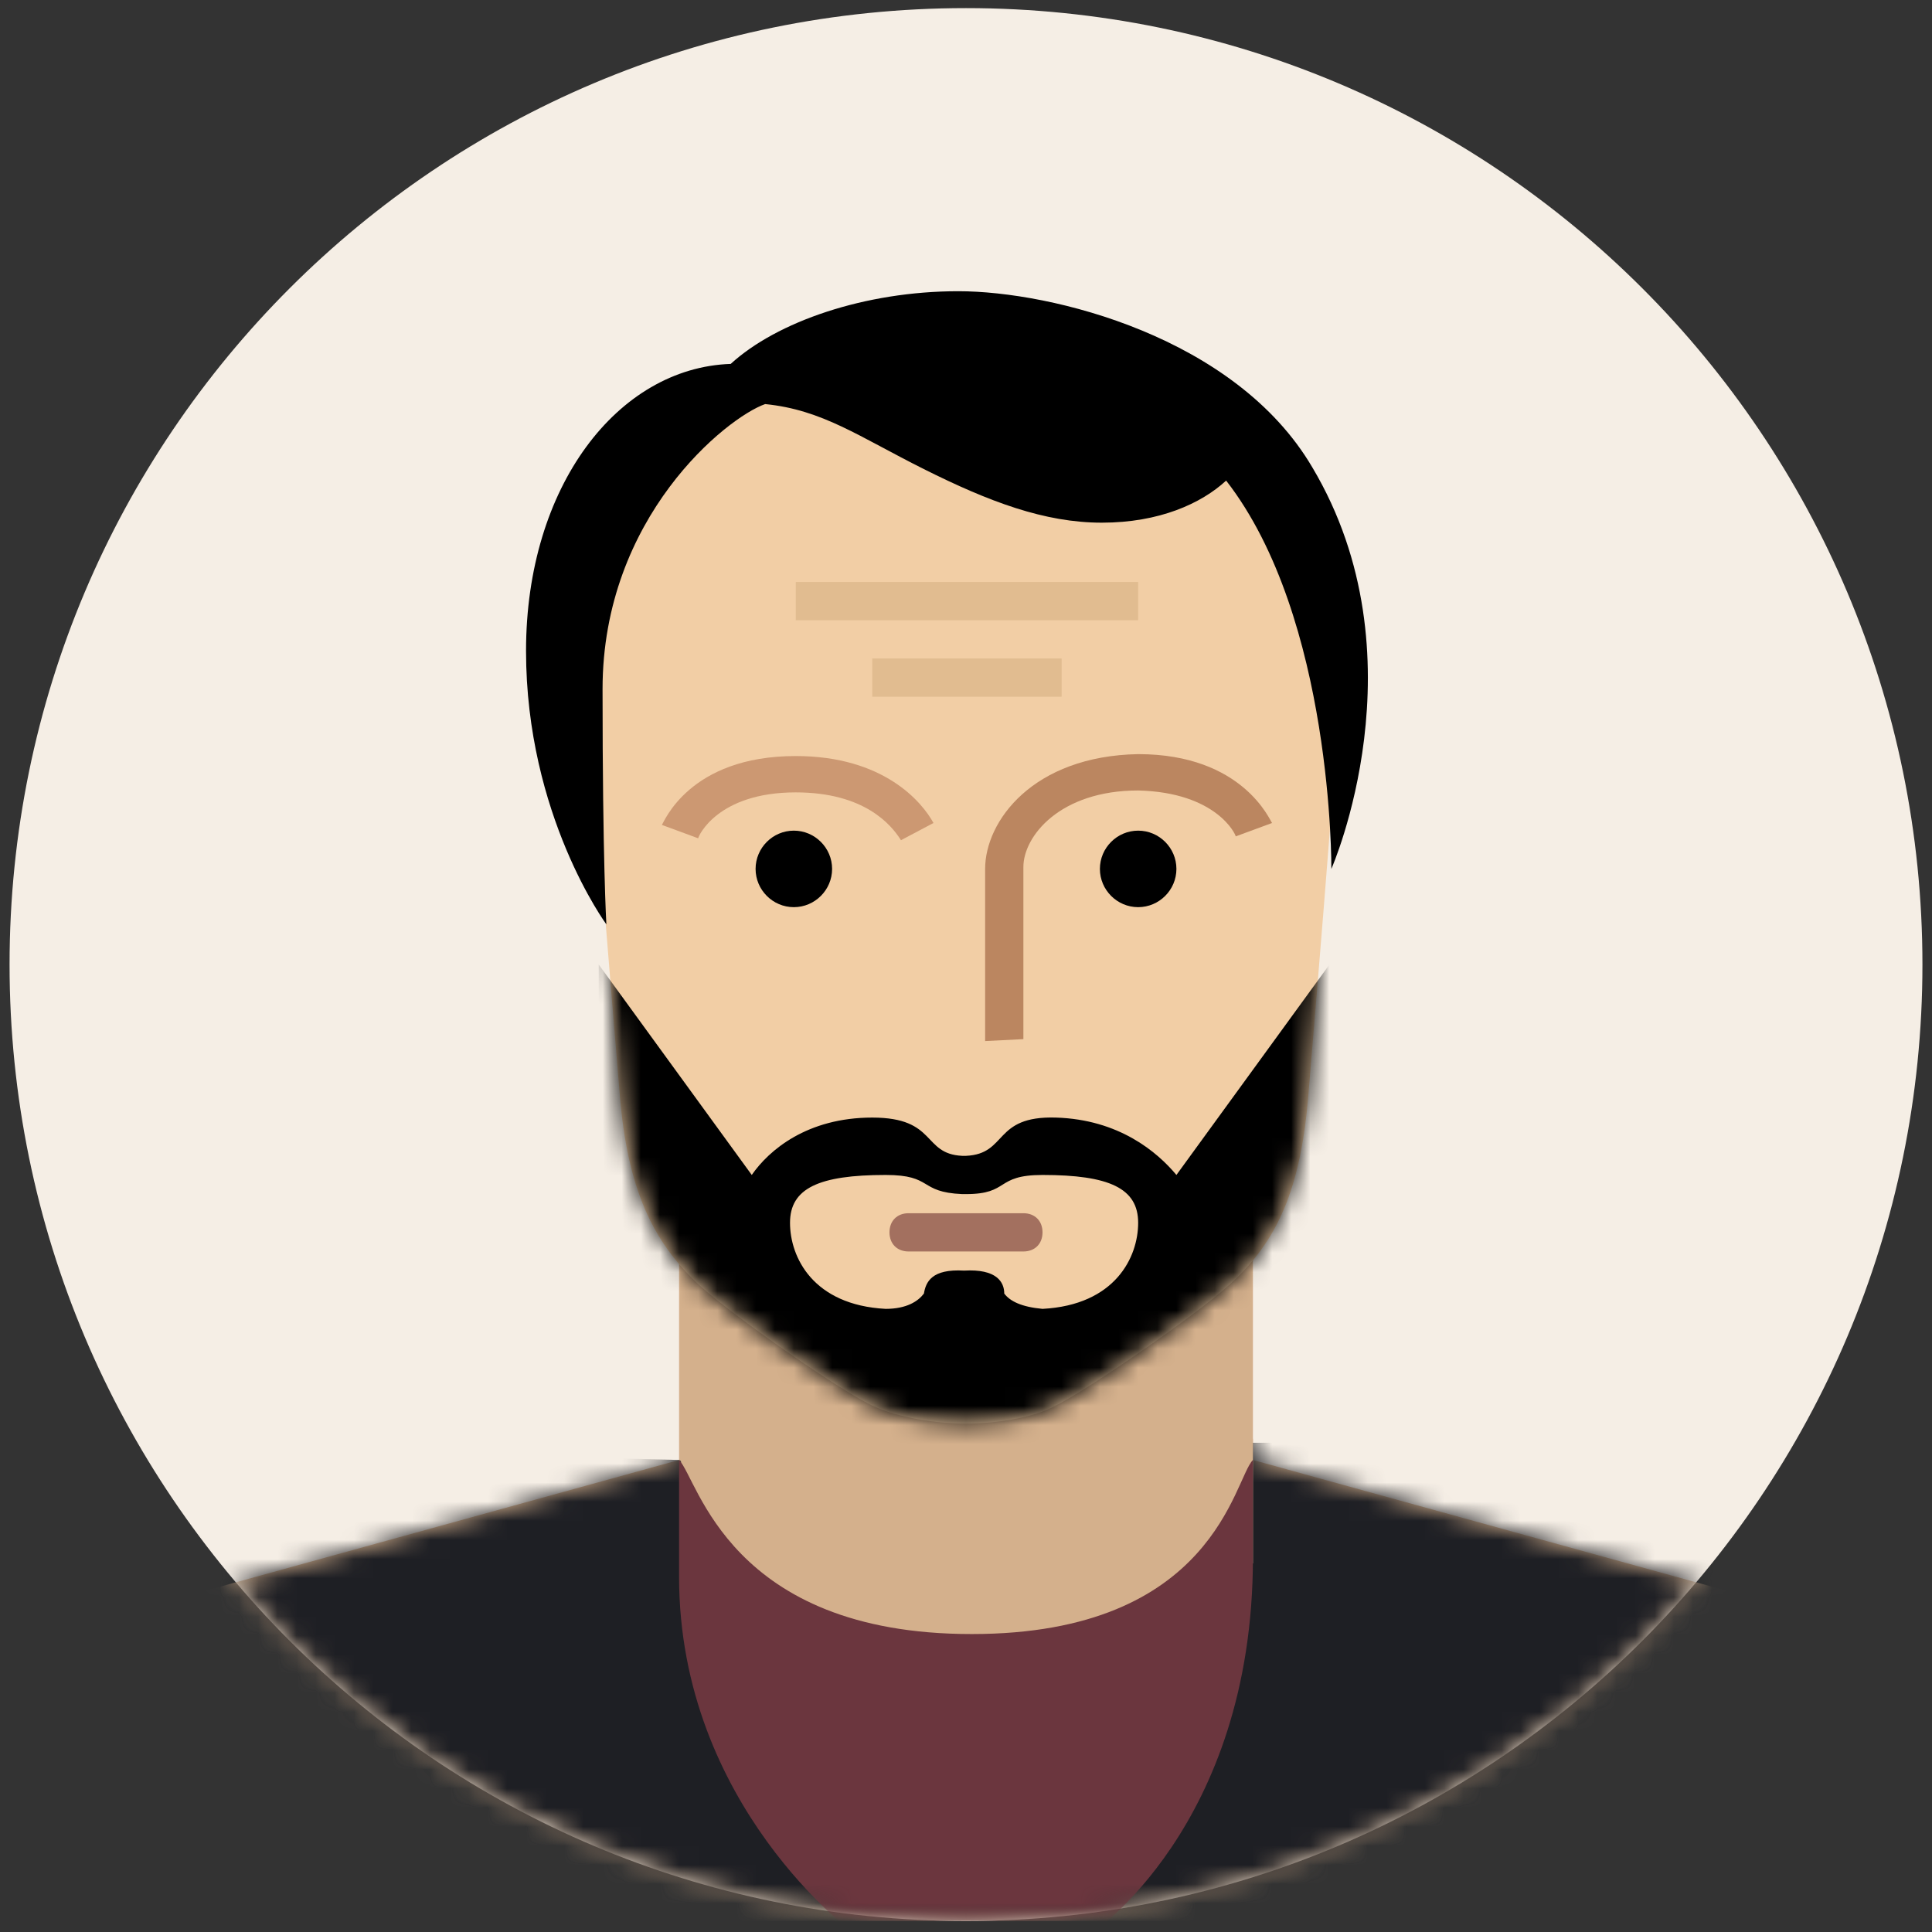
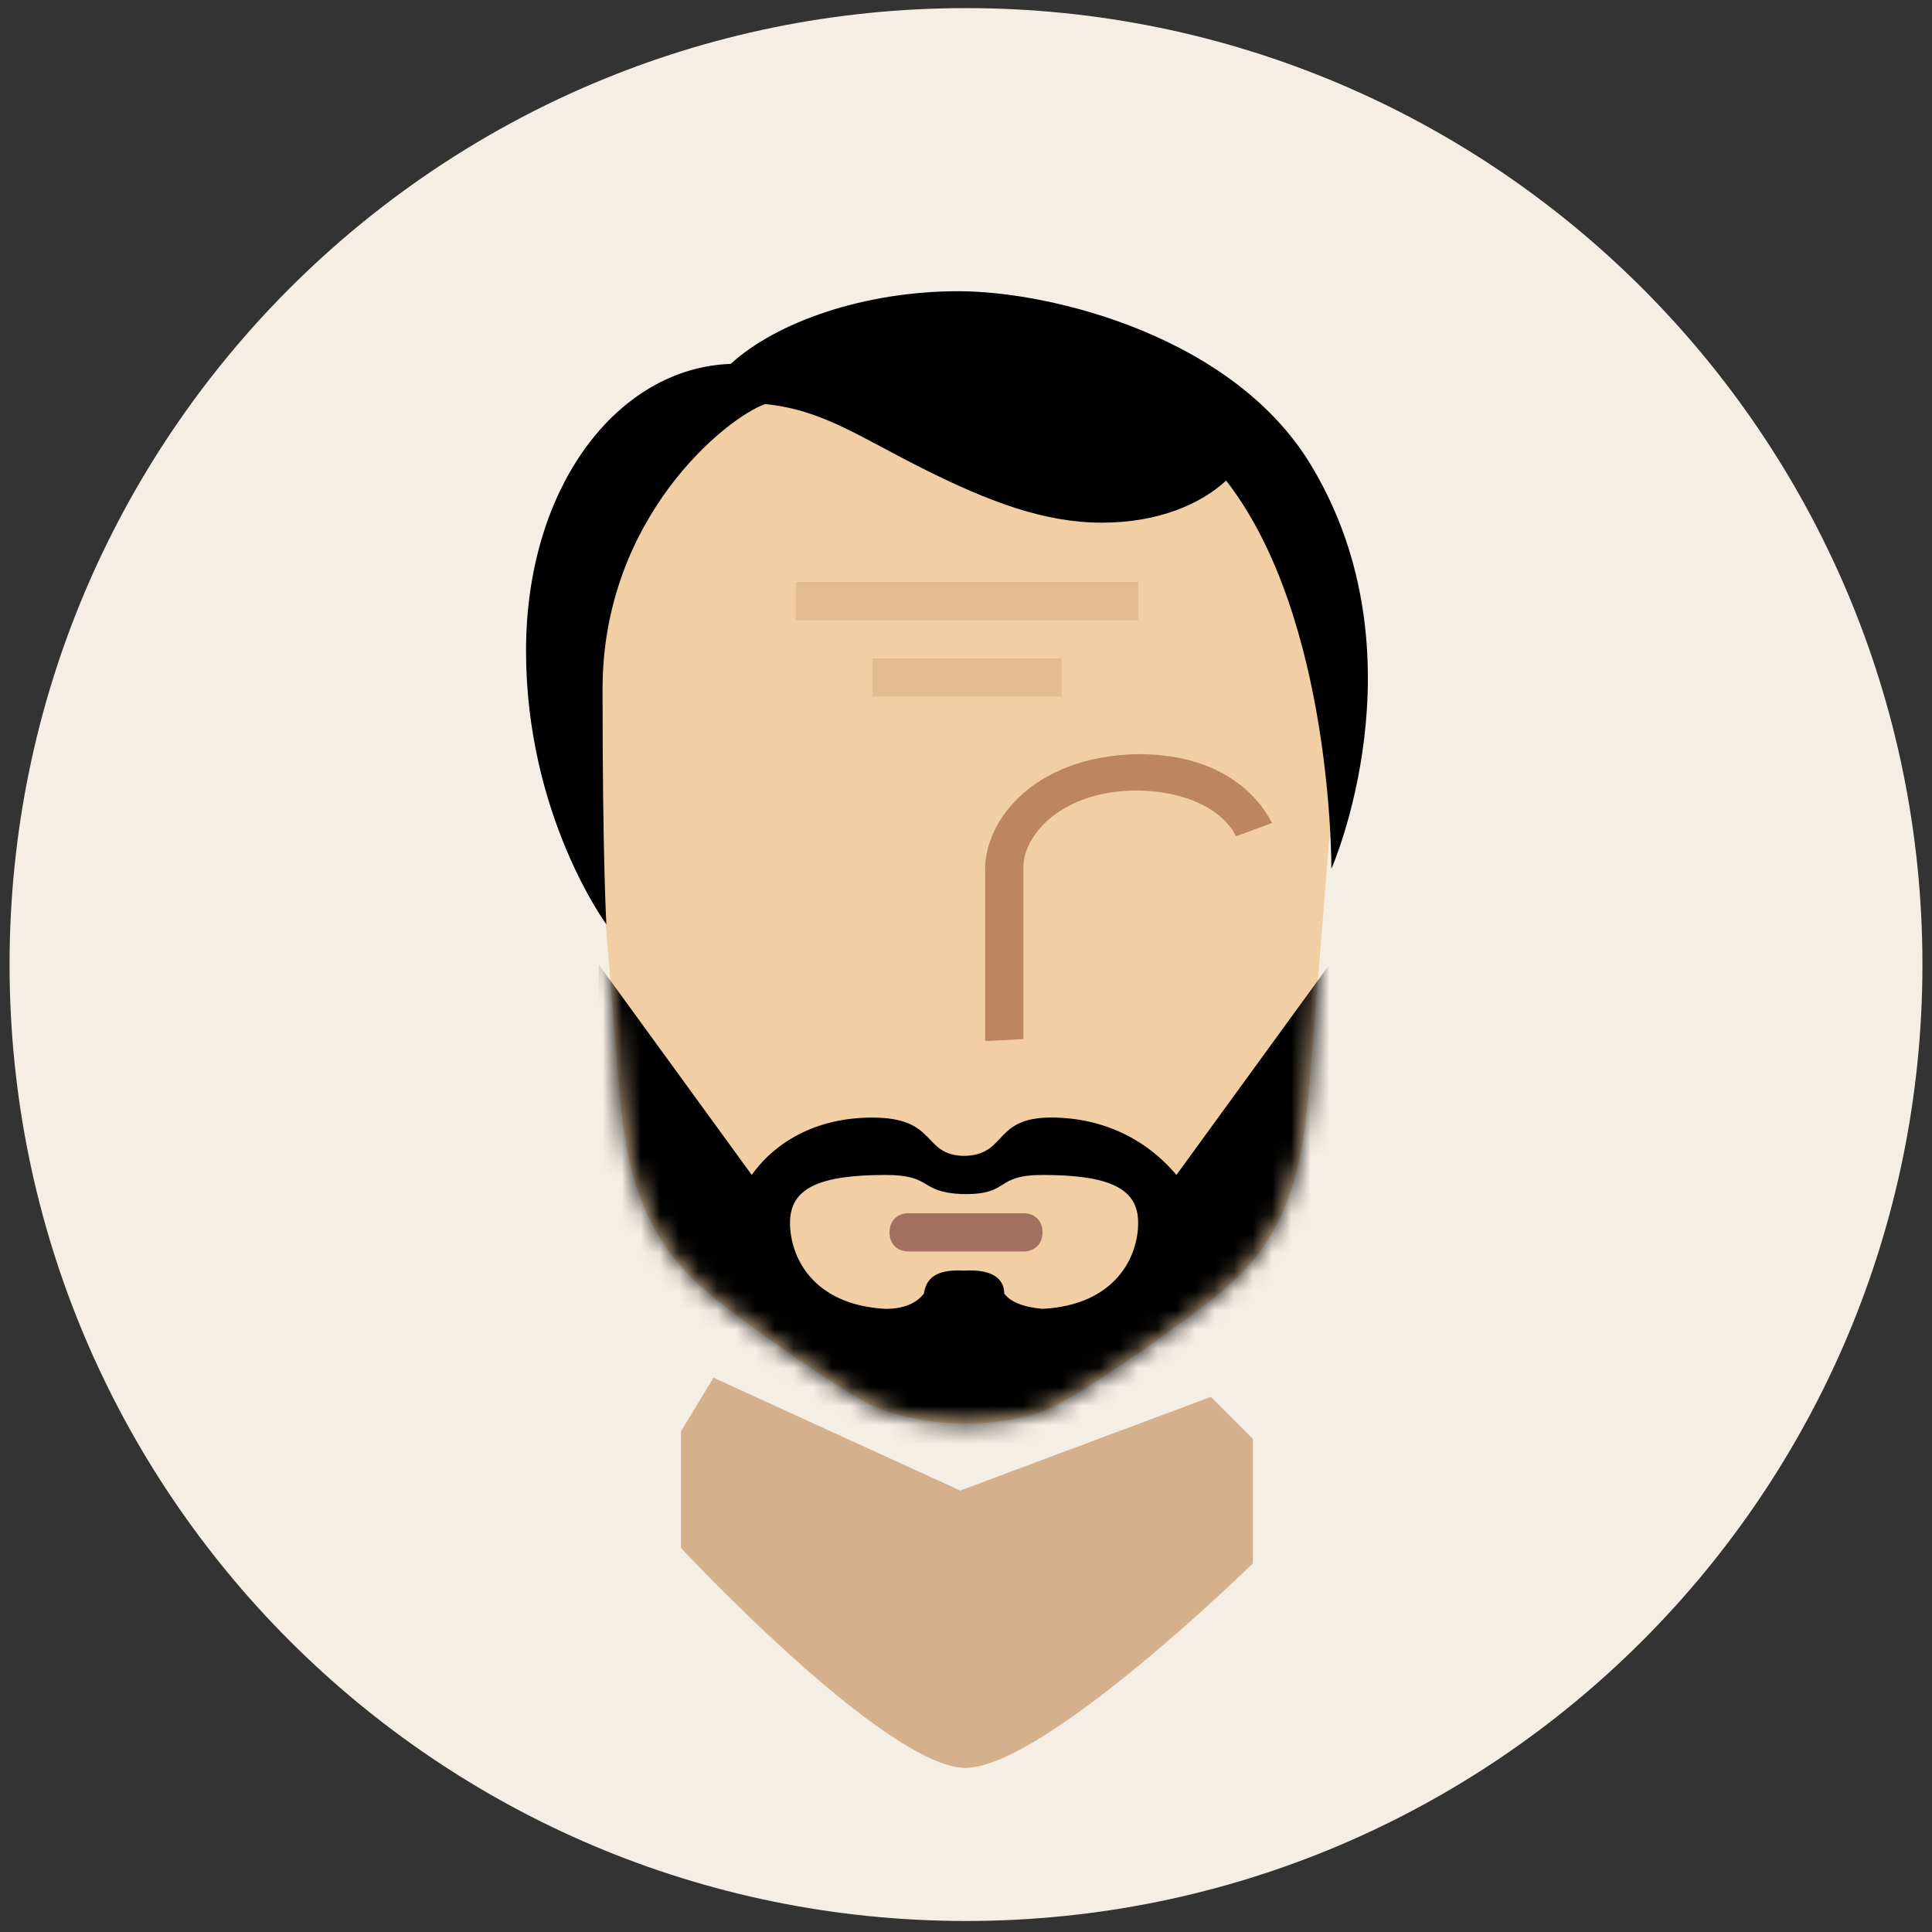
<svg xmlns="http://www.w3.org/2000/svg" width="101" height="101" viewBox="0 0 101 101" fill="none">
  <rect x="0" y="0" width="101" height="101" fill="#333333" stroke="none" />
  <g clip-path="url(#clip0_11_2371)">
    <path d="M50.5 100.424C78.114 100.424 100.5 78.038 100.5 50.424C100.5 22.81 78.114 0.424 50.5 0.424C22.886 0.424 0.5 22.81 0.5 50.424C0.5 78.038 22.886 100.424 50.5 100.424Z" fill="#F5EEE5" />
    <mask id="mask0_11_2371" style="mask-type:luminance" maskUnits="userSpaceOnUse" x="0" y="0" width="101" height="101">
      <path d="M50.5 100.424C78.114 100.424 100.5 78.038 100.5 50.424C100.5 22.81 78.114 0.424 50.5 0.424C22.886 0.424 0.5 22.81 0.5 50.424C0.5 78.038 22.886 100.424 50.5 100.424Z" fill="white" />
    </mask>
    <g mask="url(#mask0_11_2371)">
-       <path d="M65.5 76.324L93.4 84.024C96.6 85.124 99.1 87.524 100.5 90.624V100.424H0.5V90.624C1.8 87.524 4.4 85.124 7.6 84.024L35.5 76.324V61.424H65.5V76.324Z" fill="#D4B08C" />
-     </g>
+       </g>
    <mask id="mask1_11_2371" style="mask-type:luminance" maskUnits="userSpaceOnUse" x="0" y="0" width="101" height="101">
-       <path d="M50.5 100.424C78.114 100.424 100.5 78.038 100.5 50.424C100.5 22.81 78.114 0.424 50.5 0.424C22.886 0.424 0.5 22.81 0.5 50.424C0.5 78.038 22.886 100.424 50.5 100.424Z" fill="white" />
-     </mask>
+       </mask>
    <g mask="url(#mask1_11_2371)">
      <mask id="mask2_11_2371" style="mask-type:luminance" maskUnits="userSpaceOnUse" x="0" y="61" width="101" height="40">
        <path d="M65.5 76.324L93.4 84.024C96.6 85.124 99.1 87.524 100.5 90.624V100.424H0.5V90.624C1.8 87.524 4.4 85.124 7.6 84.024L35.5 76.324V61.424H65.5V76.324Z" fill="white" />
      </mask>
      <g mask="url(#mask2_11_2371)">
        <path d="M50.7 80.424H43.5L35.5 76.324L0.5 75.424V100.424H50.7H100.9V75.424H62.7L57.9 80.424H50.7Z" fill="#1E1F24" />
      </g>
    </g>
    <path d="M50.5 74.424C49 74.424 47 74.124 45.7 73.524C44.1 72.824 38.5 68.924 36.6 67.224C34.1 64.924 32.8 62.124 32.4 57.224C32 52.324 30.5 34.824 30.5 30.824C30.5 25.124 35.6 16.324 50.4 16.324C65.2 16.324 70.3 25.124 70.3 30.824C70.3 34.824 68.8 52.324 68.4 57.224C68 62.124 66.8 64.924 64.2 67.224C62.3 68.924 56.6 72.824 55.1 73.524C54 74.124 52 74.424 50.5 74.424Z" fill="#F2CEA5" />
    <mask id="mask3_11_2371" style="mask-type:luminance" maskUnits="userSpaceOnUse" x="30" y="16" width="41" height="59">
      <path d="M50.5 74.424C49 74.424 47 74.124 45.7 73.524C44.1 72.824 38.5 68.924 36.6 67.224C34.1 64.924 32.8 62.124 32.4 57.224C32 52.324 30.5 34.824 30.5 30.824C30.5 25.124 35.6 16.324 50.4 16.324C65.2 16.324 70.3 25.124 70.3 30.824C70.3 34.824 68.8 52.324 68.4 57.224C68 62.124 66.8 64.924 64.2 67.224C62.3 68.924 56.6 72.824 55.1 73.524C54 74.124 52 74.424 50.5 74.424Z" fill="white" />
    </mask>
    <g mask="url(#mask3_11_2371)">
      <path d="M61.5 61.424C60.5 60.224 58.5 58.524 55.2 58.424C51.9 58.324 52.7 60.324 50.5 60.424H50.4C50.4 60.424 50.4 60.424 50.3 60.424C48.2 60.324 49 58.424 45.6 58.424C42.2 58.424 40.2 60.124 39.3 61.424L31.3 50.424V77.424H50.4H69.5V50.424L61.5 61.424ZM54.5 68.424C53.4 68.324 52.8 68.024 52.5 67.624C52.5 67.024 52.1 66.324 50.4 66.424C48.7 66.324 48.4 67.024 48.3 67.624C48 68.024 47.4 68.424 46.3 68.424C42.5 68.224 41.3 65.724 41.3 63.924C41.3 62.124 42.8 61.424 46.3 61.424C48.8 61.424 48 62.324 50.3 62.424H50.4C50.4 62.424 50.4 62.424 50.5 62.424C52.8 62.424 52 61.424 54.5 61.424C58 61.424 59.5 62.124 59.5 63.924C59.5 65.724 58.3 68.224 54.5 68.424Z" fill="black" />
    </g>
    <path d="M53.5 65.424H47.5C46.9 65.424 46.5 65.024 46.5 64.424C46.5 63.824 46.9 63.424 47.5 63.424H53.5C54.1 63.424 54.5 63.824 54.5 64.424C54.5 65.024 54.1 65.424 53.5 65.424Z" fill="#A3705F" />
-     <path d="M59.5 47.424C60.6 47.424 61.5 46.524 61.5 45.424C61.5 44.324 60.6 43.424 59.5 43.424C58.4 43.424 57.5 44.324 57.5 45.424C57.5 46.524 58.4 47.424 59.5 47.424ZM41.5 47.424C42.6 47.424 43.5 46.524 43.5 45.424C43.5 44.324 42.6 43.424 41.5 43.424C40.4 43.424 39.5 44.324 39.5 45.424C39.5 46.524 40.4 47.424 41.5 47.424Z" fill="black" />
-     <path d="M47.1 43.924C46.6 43.124 45.2 41.424 41.6 41.424C37.5 41.424 36.5 43.724 36.5 43.824L34.6 43.124C34.7 43.024 36 39.524 41.6 39.524C46.2 39.524 48.2 41.924 48.8 43.024L47.1 43.924Z" fill="#CC9872" />
    <path d="M51.5 54.424C51.5 54.124 51.5 47.324 51.5 45.424C51.5 42.924 54 39.524 59.5 39.424C65 39.424 66.4 42.924 66.5 43.024L64.6 43.724C64.6 43.624 63.6 41.424 59.5 41.324C55.4 41.324 53.5 43.724 53.5 45.324C53.5 47.224 53.5 54.224 53.5 54.324L51.5 54.424Z" fill="#BB8660" />
    <path d="M35.6 74.824L37.3 72.024L50.2 77.924L63.3 73.024L65.5 75.224V81.724C65.5 81.724 54.7 92.324 50.5 92.424C46.3 92.424 35.6 80.924 35.6 80.924V74.824Z" fill="#D4B08C" />
    <mask id="mask4_11_2371" style="mask-type:luminance" maskUnits="userSpaceOnUse" x="0" y="0" width="101" height="101">
      <path d="M50.5 100.424C78.114 100.424 100.5 78.038 100.5 50.424C100.5 22.81 78.114 0.424 50.5 0.424C22.886 0.424 0.5 22.81 0.5 50.424C0.5 78.038 22.886 100.424 50.5 100.424Z" fill="white" />
    </mask>
    <g mask="url(#mask4_11_2371)">
-       <path d="M65.5 76.324C65.5 78.624 65.5 79.524 65.5 81.424C65.5 95.524 57 101.124 57 101.124H55.2H50.8H46.5H44.7C44.7 101.124 35.5 94.424 35.5 82.424C35.5 80.424 35.5 77.224 35.5 76.324C36.5 77.324 38.1 85.424 50.8 85.424C63.5 85.424 64.5 77.324 65.5 76.324Z" fill="#6B363E" />
-     </g>
+       </g>
    <path d="M59.5 30.424H41.6V32.424H59.5V30.424Z" fill="#E1BC90" />
    <path d="M55.5 34.424H45.6V36.424H55.5V34.424Z" fill="#E1BC90" />
    <path d="M69.6 45.424C69.6 45.424 69.7 32.324 64.1 25.124C62.8 26.324 60.6 27.324 57.6 27.324C54.6 27.324 51.7 26.224 48.3 24.524C44.9 22.824 43 21.424 40 21.124C38 21.824 31.5 27.024 31.5 36.024C31.5 45.024 31.7 48.324 31.7 48.324C31.7 48.324 27.5 42.624 27.5 34.024C27.5 25.424 32.3 19.224 38.2 19.024C40.6 16.824 45.2 15.224 50.1 15.224C55 15.224 64.6 17.624 68.6 24.424C74.5 34.324 69.6 45.424 69.6 45.424Z" fill="black" />
  </g>
  <defs>
    <clipPath id="clip0_11_2371">
      <rect width="100" height="100" fill="white" transform="translate(0.5 0.424)" />
    </clipPath>
  </defs>
</svg>